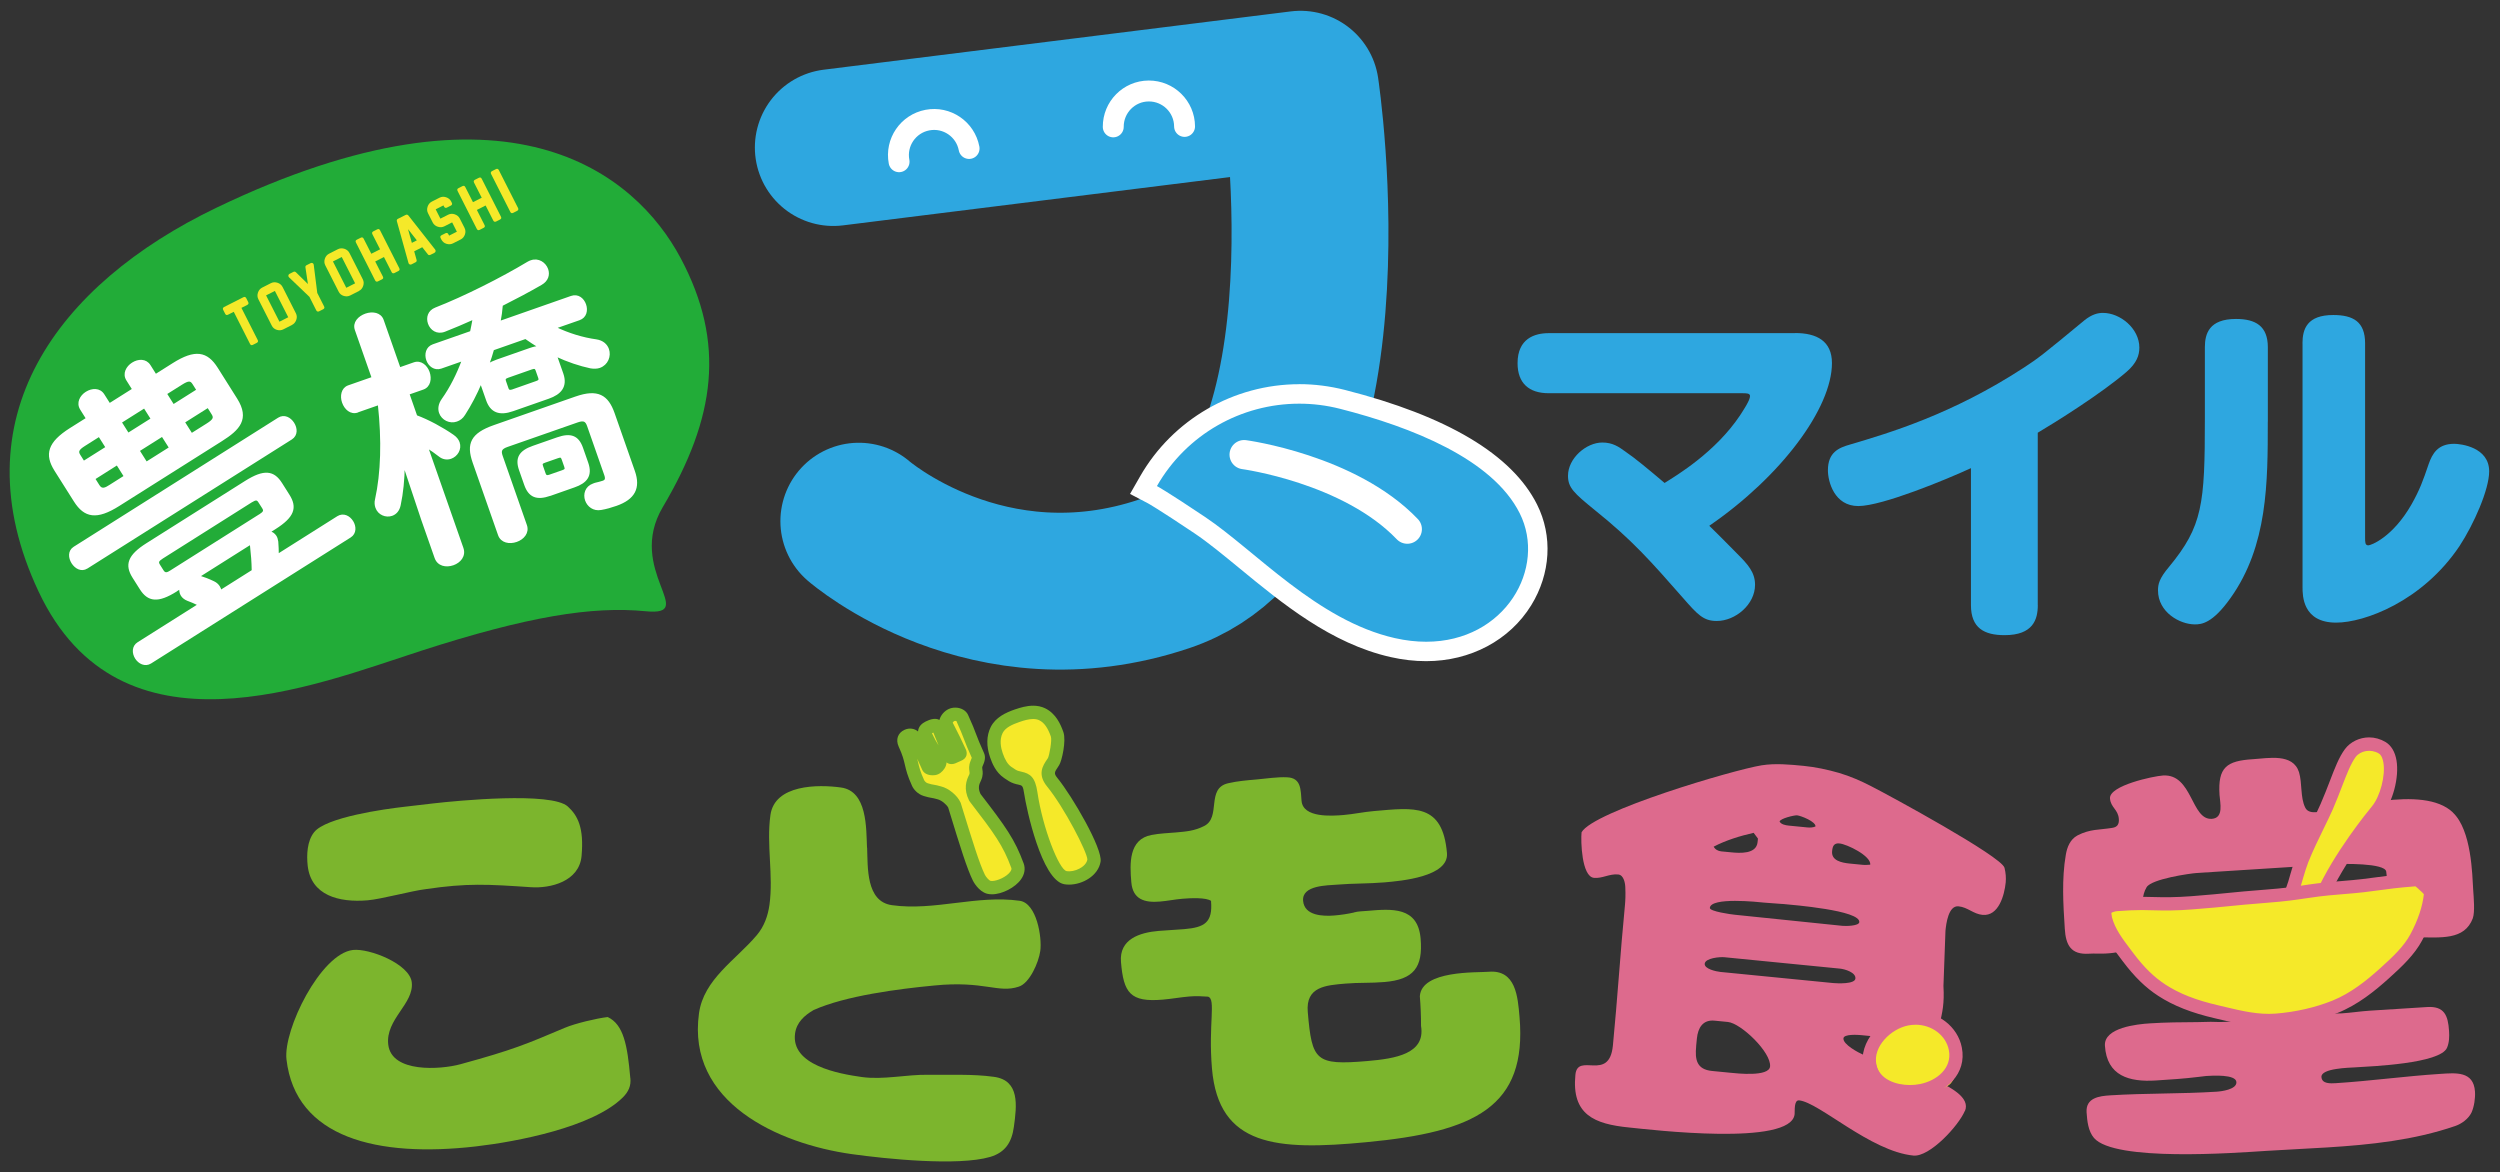
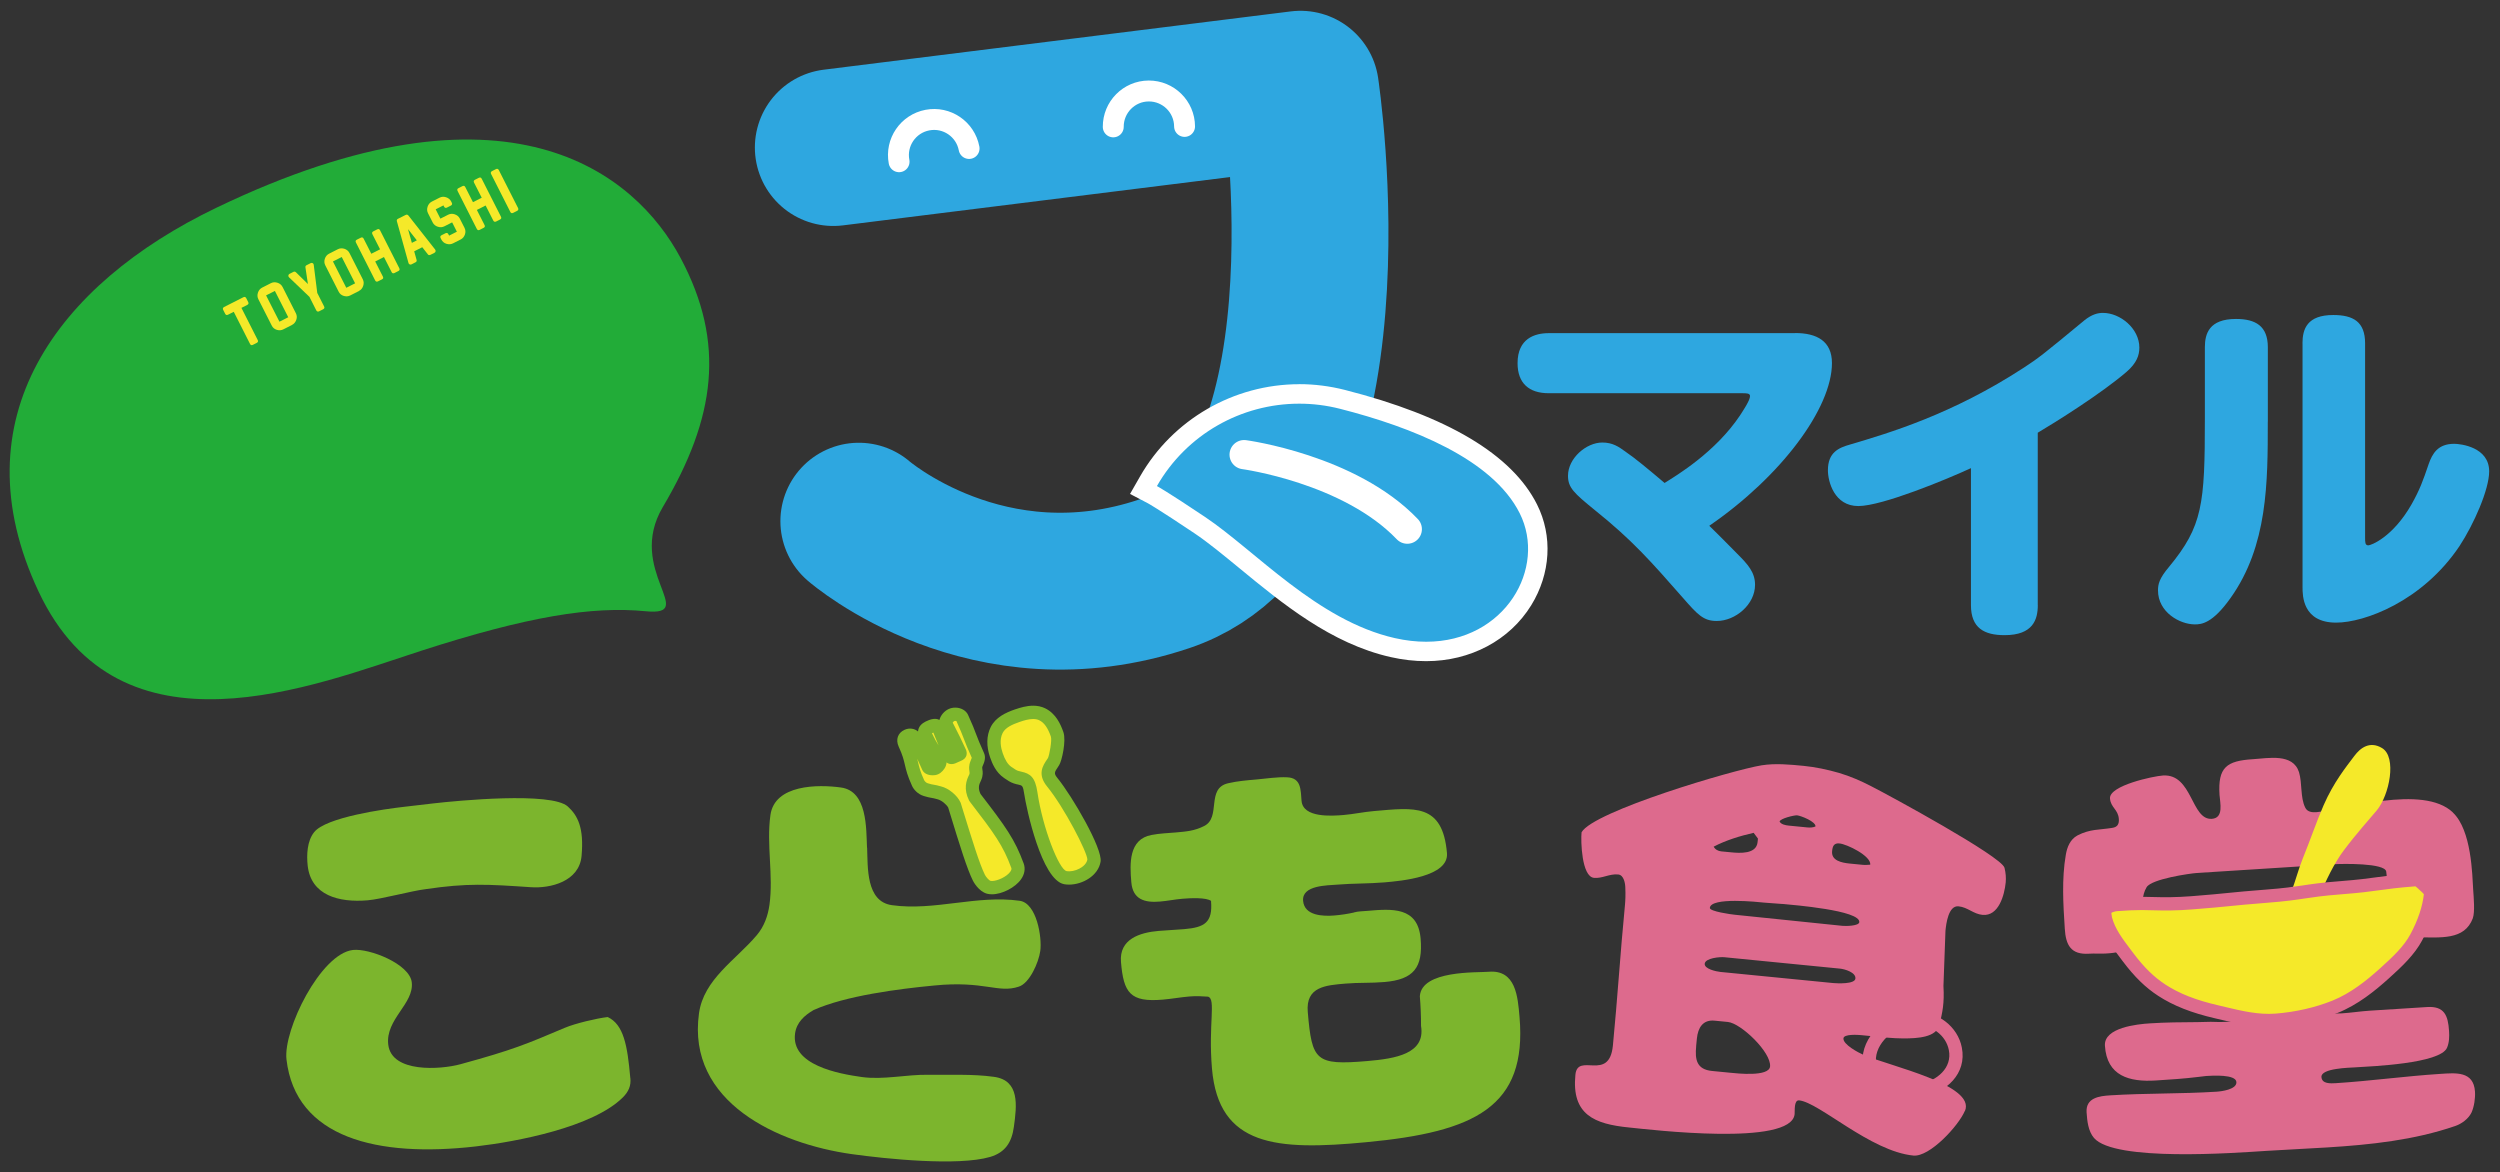
<svg xmlns="http://www.w3.org/2000/svg" id="_レイヤー_1" data-name="レイヤー_1" version="1.1" viewBox="0 0 482.75 226.32">
  <rect x="0" y="0" width="482.75" height="226.32" fill="#333333" stroke="none" />
  <defs>
    <style> .st0 { fill: #dd6a8d; } .st1, .st2 { fill: #fff; } .st3 { fill: #f5e929; } .st4 { fill: #2ea7e0; } .st5 { stroke-width: 5.64px; } .st5, .st6, .st2, .st7 { stroke-linecap: round; stroke-linejoin: round; } .st5, .st6, .st7 { fill: none; } .st5, .st2, .st7 { stroke: #fff; } .st8 { fill: #7cb52d; } .st9 { fill: #22ac38; } .st6 { stroke: #2ea7e0; stroke-width: 30.29px; } .st2 { stroke-width: .35px; } .st7 { stroke-width: 4.04px; } </style>
  </defs>
  <g>
    <path class="st9" d="M41.73,40.14C11.12,54.87-8.29,80.8,7.46,114.25c15.75,33.44,53.26,18.06,73.85,11.42,20.58-6.64,33.01-8.65,43.37-7.64,10.36,1.01-3.91-7.93,3.32-20.14,10.2-17.23,12.14-31.68,3.45-48.02-8.69-16.34-33.33-36.86-89.72-9.73Z" />
    <g>
      <path class="st3" d="M47.73,58.89l-1.11.56,3.14,6.2c.13.25.06.43-.18.56l-.75.38c-.25.12-.43.06-.55-.18l-3.14-6.2-1.11.56c-.24.12-.43.07-.55-.18l-.38-.75c-.12-.25-.06-.43.18-.56l3.71-1.88c.25-.13.43-.06.56.18l.38.75c.12.24.06.43-.19.55Z" />
      <path class="st3" d="M56.41,62.74l-1.7.86c-.4.2-.82.23-1.26.09-.45-.14-.77-.41-.97-.81l-2.59-5.1c-.2-.39-.23-.82-.08-1.27.15-.45.42-.77.81-.97l1.69-.86c.39-.2.81-.23,1.27-.08.45.14.78.42.98.81l2.58,5.09c.2.4.23.82.07,1.27-.16.45-.43.77-.82.97ZM55.66,61.26l-2.58-5.08-1.7.86,2.58,5.08,1.7-.86Z" />
      <path class="st3" d="M61.26,56.56l1.32,2.6c.13.25.06.43-.18.56l-.77.39c-.24.12-.43.06-.56-.18l-1.32-2.61-3.94-3.77c-.1-.1-.15-.22-.13-.36.03-.14.1-.25.23-.31l.75-.38c.17-.09.33-.06.48.07l2.32,2.28-.48-3.21c-.03-.2.04-.34.22-.43l.79-.4c.12-.06.25-.06.38,0,.12.07.2.17.21.31l.68,5.43Z" />
      <path class="st3" d="M69.33,56.19l-1.7.86c-.4.2-.82.23-1.26.09-.45-.14-.77-.41-.97-.81l-2.59-5.1c-.2-.39-.23-.82-.08-1.27.15-.45.42-.77.81-.97l1.69-.86c.39-.2.82-.23,1.27-.09.45.15.78.42.98.81l2.58,5.09c.2.4.22.82.07,1.27-.15.45-.42.77-.82.97ZM68.57,54.71l-2.58-5.08-1.7.86,2.58,5.08,1.7-.86Z" />
      <path class="st3" d="M76.92,52.34l-.75.38c-.25.12-.43.06-.55-.18l-1.48-2.91-1.69.86,1.48,2.91c.13.25.07.43-.18.55l-.76.38c-.24.12-.43.06-.55-.18l-3.71-7.32c-.12-.25-.07-.43.18-.55l.76-.38c.24-.12.43-.06.55.19l1.48,2.91,1.69-.86-1.48-2.91c-.12-.25-.07-.43.18-.56l.75-.38c.24-.12.43-.06.55.18l3.71,7.32c.13.25.06.43-.18.55Z" />
      <path class="st3" d="M82.6,49.09l-1.06-1.35-1.56.79.46,1.65c.06.22-.01.38-.22.48l-.76.39c-.12.06-.24.06-.35.01-.12-.05-.2-.14-.23-.27l-2.24-8.06c-.06-.22,0-.38.21-.48l1.49-.75c.2-.1.37-.06.52.11l5.17,6.58c.08.11.11.22.08.35-.03.13-.1.22-.22.28l-.77.39c-.21.1-.38.07-.52-.11ZM80.49,46.41l-1.7-2.16.74,2.65.96-.49Z" />
      <path class="st3" d="M88.98,46.23l-1.5.76c-.4.2-.82.23-1.27.09-.45-.14-.77-.42-.98-.82l-.14-.28c-.13-.25-.07-.43.18-.56l.75-.38c.25-.12.43-.06.56.18l.14.28,1.5-.76-.91-1.8-1.5.76c-.4.2-.82.23-1.27.08-.45-.14-.78-.42-.98-.81l-.91-1.8c-.2-.39-.23-.81-.08-1.26.15-.45.42-.78.81-.98l1.5-.76c.39-.2.82-.23,1.26-.08.45.15.78.42.98.81l.12.25c.12.24.06.43-.18.55l-.75.38c-.25.12-.43.06-.56-.18l-.12-.24-1.5.76.91,1.8,1.5-.76c.39-.2.82-.23,1.26-.08.45.15.78.42.98.81l.92,1.81c.2.4.23.82.08,1.27-.15.44-.42.77-.82.97Z" />
      <path class="st3" d="M96.56,42.39l-.75.38c-.25.12-.43.06-.56-.18l-1.48-2.91-1.69.86,1.48,2.91c.13.25.07.43-.18.55l-.76.39c-.24.12-.42.06-.55-.19l-3.71-7.32c-.12-.25-.07-.43.18-.55l.76-.39c.24-.12.43-.06.55.19l1.48,2.91,1.69-.86-1.48-2.91c-.12-.25-.07-.43.18-.56l.75-.38c.24-.12.42-.06.55.19l3.71,7.32c.13.25.07.43-.18.55Z" />
      <path class="st3" d="M99.85,40.72l-.75.38c-.25.13-.43.07-.56-.18l-3.71-7.32c-.12-.25-.06-.43.18-.56l.75-.38c.25-.13.43-.06.56.18l3.71,7.32c.13.25.06.43-.18.56Z" />
    </g>
-     <path class="st2" d="M16.78,109.63c-1.07.68-2.19.02-2.81-.95-.61-.98-.72-2.27.35-2.95l39.47-24.92c1.11-.7,2.24-.05,2.86.92.61.97.72,2.27-.39,2.98l-39.47,24.92ZM34.06,114.05c-3.58,2.26-5.43,2-6.92-.37l-1.41-2.23c-1.49-2.37-.94-4.15,2.64-6.41l19.04-12.02c3.62-2.28,5.43-2,6.92.37l1.41,2.23c1.5,2.37.98,4.12-2.64,6.41l-1.07.67c.48.15.9.4,1.2.87.18.28.26.62.33,1.03.08.85.09,1.69.1,2.53l11.56-7.3c1.07-.67,2.21-.1,2.82.88.59.93.65,2.26-.42,2.93l-38.54,24.33c-1.07.67-2.24.05-2.83-.88-.62-.98-.64-2.26.42-2.93l11.7-7.39c-.75-.37-1.55-.71-2.14-.92-.51-.2-.92-.53-1.15-.9-.27-.42-.32-.91-.29-1.38l-.74.47ZM15.63,78.99c-.76-1.21-.03-2.52,1.04-3.19,1.12-.7,2.56-.77,3.32.43l1.15,1.81,4.55-2.87-1.14-1.81c-.76-1.21-.03-2.51,1.04-3.19,1.11-.71,2.56-.78,3.32.43l1.14,1.81,3.39-2.14c4.27-2.7,6.51-2.23,8.45.83l3.75,5.95c2.43,3.85.51,5.85-2.88,7.99l-19.83,12.52c-4.27,2.7-6.56,2.26-8.5-.8l-3.75-5.94c-1.93-3.06-1.34-5.32,2.93-8.02l3.16-1.99-1.14-1.81ZM20.56,86.4l-1.41-2.23-2.83,1.79c-1.26.79-1.43,1.23-.96,1.97l.79,1.25,4.41-2.78ZM24.08,91.97l-1.46-2.32-4.41,2.79.85,1.35c.62.98,1.41.48,2.2-.02l2.83-1.79ZM50.17,99.46c.88-.56.95-.86.6-1.42l-.71-1.11c-.35-.56-.65-.62-1.54-.07l-17.18,10.85c-.88.56-.95.86-.6,1.42l.7,1.11c.44.7.98.42,1.53.07l17.18-10.85ZM38.42,111.29c.97.3,1.92.67,2.85,1.12.47.22.79.54,1,.86.18.28.28.54.33.83l6.18-3.9c-.02-1.68-.15-3.22-.32-4.73-.04-.17-.04-.37-.05-.49l-9.98,6.3ZM24.74,83.76l4.55-2.87-1.41-2.23-4.55,2.87,1.41,2.23ZM32.81,86.46l-1.47-2.32-4.55,2.87,1.47,2.33,4.55-2.87ZM33.47,78.25l4.64-2.93-.79-1.25c-.47-.74-.94-.77-2.24.05l-3.02,1.9,1.41,2.23ZM35.52,81.5l1.47,2.32,3.02-1.9c1.3-.82,1.48-1.26,1.01-2l-.85-1.35-4.64,2.93Z" />
-     <path class="st2" d="M69.06,79.49c-1.3.46-2.41-.55-2.84-1.8-.42-1.19-.18-2.67,1.06-3.11l4.66-1.63-3.25-9.28c-.47-1.35.59-2.48,1.93-2.95,1.3-.45,2.83-.23,3.3,1.11l3.25,9.28,2.8-.98c1.3-.45,2.4.56,2.82,1.75.43,1.24.2,2.72-1.1,3.18l-2.8.98,1.5,4.3c2.34.87,5,2.32,7.07,3.75.62.42.95.89,1.12,1.35.45,1.3-.38,2.58-1.52,2.98-.67.24-1.51.18-2.25-.44-.72-.56-1.49-1.11-2.32-1.63l6.82,19.49c.53,1.5-.51,2.68-1.81,3.14-1.35.47-2.9.2-3.42-1.31l-2.56-7.3-3.53-10.58c-.03,2.75-.3,5.46-.79,7.72-.21,1.06-.81,1.68-1.53,1.93-1.14.4-2.56-.15-3.01-1.45-.15-.42-.22-.97-.07-1.55,1.12-5.11,1.31-11.39.54-18.4l-4.09,1.43ZM111.2,76.73c4.2-1.47,6.11-.33,7.31,3.09l3.92,11.19c1.12,3.21.04,5.28-3.43,6.5-.93.33-2.04.65-2.92.79-1.47.28-2.55-.62-2.93-1.71-.4-1.14-.02-2.55,1.43-3.06l.36-.13c.48-.11,1.07-.26,1.49-.4.52-.18.71-.48.42-1.31l-3.3-9.43c-.36-1.04-.8-1.29-2.05-.86l-13.53,4.73c-1.25.44-1.43.91-1.07,1.95l4.68,13.37c.49,1.4-.55,2.58-1.85,3.03-1.35.47-2.9.2-3.39-1.2l-4.9-13.99c-1.25-3.58-.41-5.5,3.99-7.04l15.76-5.52ZM92.87,73.89c-.92,2.19-2,4.25-3.21,6.13-.41.67-.92,1.02-1.49,1.22-1.29.46-2.76-.25-3.22-1.55-.25-.73-.16-1.63.5-2.56,1.6-2.25,2.9-4.86,3.91-7.59l-4.2,1.47c-1.24.43-2.3-.42-2.68-1.51-.38-1.09-.09-2.41,1.15-2.85l7.31-2.56c.18-.82.34-1.69.5-2.56-1.91.85-3.78,1.67-5.57,2.36-1.49.58-2.66-.29-3.06-1.44-.38-1.09-.07-2.36,1.31-2.9,5.63-2.2,12.75-5.8,17.84-8.86.19-.12.4-.2.6-.27,1.4-.49,2.7.4,3.12,1.59.34.99.1,2.12-1.21,2.87-2.33,1.34-4.88,2.7-7.55,4.04-.09,1.08-.23,2.18-.44,3.24l13.84-4.85c1.3-.45,2.3.42,2.68,1.51.38,1.09.14,2.4-1.16,2.85l-4.61,1.61c2.52,1.21,5.26,2.06,7.89,2.42,1.29.19,2.01.93,2.3,1.75.45,1.3-.15,2.9-1.65,3.43-.47.16-1.04.19-1.72.08-2.07-.44-4.38-1.2-6.74-2.3.12.19.2.4.27.6l1.02,2.9c.87,2.49-.4,3.86-2.67,4.66l-6.89,2.41c-2.59.91-4.2.3-5-1.97l-1.18-3.37ZM106.22,95.58c-2.59.9-4.02.3-4.82-1.98l-1-2.85c-.8-2.28-.04-3.6,2.56-4.5l4.66-1.63c2.59-.91,4.01-.36,4.8,1.93l1,2.85c.87,2.49-.26,3.76-2.54,4.55l-4.66,1.64ZM95.22,67.48c-.25.96-.6,1.95-.95,2.95.46-.34,1.02-.59,1.69-.83l6.37-2.23c.62-.22,1.21-.37,1.78-.39-.95-.54-1.79-1.12-2.63-1.7l-6.27,2.2ZM108.62,90.96c.57-.2.69-.36.5-.88l-.49-1.4c-.18-.52-.37-.57-.94-.37l-2.49.87c-.57.2-.69.36-.5.88l.49,1.4c.18.52.48.53.94.37l2.49-.87ZM103.58,73.75c.57-.2.67-.41.52-.82l-.51-1.45c-.15-.41-.35-.52-.92-.32l-4.61,1.62c-.57.2-.67.41-.53.82l.5,1.45c.17.47.51.46.93.32l4.61-1.62Z" />
  </g>
  <path class="st4" d="M346.64,64.31c4.14,0,7.11,1.52,7.11,5.8,0,8.7-9.81,21.89-23.69,31.42,1.45,1.38,5.39,5.39,5.39,5.39,2.07,2.07,3.45,3.59,3.45,6.01,0,3.8-3.8,6.98-7.39,6.98-2.56,0-3.66-1.17-6.56-4.49-6.01-6.84-9.67-11.05-16.99-16.92-4.07-3.31-5.18-4.35-5.18-6.63,0-3.38,3.52-6.42,6.63-6.42,2,0,3.18.83,4.42,1.73,1.93,1.31,4.49,3.45,7.6,6.08,2.42-1.52,9.81-5.94,14.57-13.05.62-.97,1.93-2.9,1.93-3.73,0-.55-.69-.55-1.52-.55h-37.36c-3.8,0-6.01-1.93-6.01-5.8,0-4.76,3.31-5.8,6.01-5.8h47.58Z" />
  <path class="st4" d="M393.5,116.85c0,2.76-.9,5.8-6.42,5.8-3.94,0-6.49-1.38-6.49-5.8v-26.45c-4.63,2.14-17.13,7.32-21.75,7.32s-5.87-4.7-5.87-6.91c0-3.45,2.07-4.35,4.28-4.97,7.46-2.21,19.68-5.8,33.56-14.85,2.76-1.8,3.66-2.49,11.67-9.12,1.45-1.17,2.62-1.45,3.59-1.45,3.38,0,7.04,3.04,7.04,6.7,0,1.45-.48,2.97-2.49,4.7-4.9,4.21-13.74,9.74-17.13,11.74v33.29Z" />
  <path class="st4" d="M437.91,81.41c0,11.74,0,23.97-7.18,34.05-3.52,4.97-5.66,5.11-6.91,5.11-2.9,0-7.11-2.35-7.11-6.56,0-1.17.21-2.28,2.14-4.56,6.49-7.87,6.91-12.09,6.91-28.59v-13.81c0-2.62.83-5.46,6.01-5.46,3.8,0,6.15,1.38,6.15,5.46v14.36ZM444.61,66.29c0-2.76.9-5.46,5.94-5.46,3.87,0,6.15,1.31,6.15,5.46v37.57c0,.83,0,1.45.62,1.45.48,0,4.7-1.52,8.36-7.94,1.59-2.83,2.21-4.56,3.31-7.8.69-1.93,1.73-3.87,4.9-3.87,1.24,0,6.77.62,6.77,5.32,0,3.52-2.97,10.22-5.73,14.43-7.18,10.7-18.37,14.78-23.82,14.78-6.49,0-6.49-5.25-6.49-6.84v-47.1Z" />
  <path class="st6" d="M160.91,28.49l90.22-11.26s12.2,80.6-26.27,93.56c-34.14,11.5-59.02-10.15-59.02-10.15" />
  <g>
    <path class="st4" d="M275.4,125.8c-2.09,0-4.26-.25-6.45-.75-11.06-2.5-20.28-10.09-28.41-16.78-3.16-2.6-6.14-5.05-8.87-6.88-7.26-4.86-9.05-5.83-9.13-5.87l-1.71-.91.96-1.68c5.95-10.39,17.11-16.85,29.11-16.85,2.8,0,5.61.35,8.34,1.05,19.25,4.91,31.33,12.02,35.91,21.14,2.76,5.51,2.37,12.1-1.04,17.64-3.82,6.2-10.81,9.9-18.69,9.9h0Z" />
    <path class="st1" d="M250.89,77.95c2.61,0,5.25.32,7.87.99,13.85,3.53,29.45,9.71,34.69,20.16,5.29,10.54-2.78,24.82-18.06,24.82-1.9,0-3.92-.22-6.04-.7-14.96-3.38-26.95-16.89-36.65-23.39-7.55-5.06-9.3-5.97-9.3-5.97,5.74-10.02,16.32-15.91,27.48-15.91M250.89,74.19c-12.67,0-24.45,6.82-30.74,17.8l-1.94,3.39,3.46,1.81s1.87,1.02,8.94,5.76c2.66,1.78,5.6,4.21,8.72,6.77,8.29,6.82,17.69,14.56,29.19,17.16,2.33.53,4.64.79,6.87.79,8.54,0,16.12-4.03,20.29-10.79,3.76-6.1,4.18-13.38,1.12-19.47-4.83-9.63-17.32-17.07-37.12-22.12-2.88-.73-5.84-1.11-8.8-1.11h0Z" />
  </g>
  <path class="st7" d="M228.74,24.41c-.02-3.8-3.13-6.86-6.93-6.84-3.8.02-6.86,3.13-6.84,6.93" />
  <path class="st7" d="M173.61,31.23c-.71-3.73,1.74-7.33,5.48-8.04,3.73-.71,7.33,1.74,8.04,5.48" />
  <g>
    <path class="st8" d="M121.72,208.15c.18,1.53-.38,2.7-1.46,3.77-5.77,5.73-20.38,8.53-28.34,9.45-19.05,2.2-34.85-1.64-36.6-16.79-.66-5.68,6.57-20.41,12.83-21.14,3.13-.36,10.95,2.68,11.36,6.24.48,4.15-5.1,7.11-4.54,12.03.64,5.5,10.08,4.84,13.91,3.8,10.31-2.82,12.68-3.87,20.21-7.05,1.96-.83,6.14-1.83,8.26-2.07,3.08,1.45,3.81,5.48,4.36,11.77ZM82.24,171.69c-2.63.3-8.62,1.94-11.25,2.16-5.6.47-10.91-.97-11.57-6.64-.24-2.12-.12-4.79,1.22-6.49,2.24-2.92,13.71-4.51,17.44-4.93l5.58-.65c4.57-.53,22.82-2.29,25.99.6,1.92,1.75,3.14,4.1,2.65,9.56-.46,4.95-6.05,6.28-9.78,6.02-8.39-.57-12.28-.81-20.29.37Z" />
    <path class="st8" d="M157.09,195.05c-1.78,1.04-3.26,2.38-3.56,4.49-.86,6.16,8.46,7.81,12.86,8.43,4.22.59,8.67-.51,12.89-.43,4.12.06,8.54-.18,12.68.4,4.98.7,4.39,5.52,3.82,9.66-.41,2.96-1.64,4.94-4.61,5.81-6.19,1.8-20.11.37-26.69-.55-14.19-1.99-31.91-9.98-29.5-27.21.92-6.58,7.11-10.28,11.14-15.05,1.44-1.69,2.16-3.74,2.46-5.85.8-5.74-.61-11.62.19-17.36.82-5.91,9.18-5.95,13.65-5.32,5.06.71,4.84,7.82,5,11.63l.02-.08c.15,3.81-.26,10.47,4.8,11.17,8.19,1.15,16.39-2.01,24.66-.85,3.29.46,4.34,7.07,3.98,9.68-.32,2.28-2.08,6.25-4.15,6.9-3.98,1.34-6.63-1.19-16.32-.22-6.98.66-17.16,1.99-23.31,4.74Z" />
    <path class="st8" d="M233.92,174.01c-.92-.78-4.33-.57-5.6-.46-1.44.12-2.88.42-4.32.54-2.97.26-5.26-.41-5.54-3.71-.31-3.57-.54-8.34,3.92-9.15,1.6-.31,3.14-.35,4.75-.49,1.96-.17,3.57-.31,5.38-1.23,3.36-1.66.31-7.3,4.67-8.27,1.77-.41,3.54-.56,5.42-.72,1.86-.16,4.06-.52,5.95-.42,2.74.11,2.6,2.43,2.78,4.55.29,3.31,5.82,2.92,8.11,2.73,1.95-.17,3.89-.59,5.84-.76,7.81-.67,13.3-1.57,14.13,8.12.39,4.58-8.95,5.38-12.09,5.65-3.06.26-6.06.18-9.03.43-1.96.17-6.93.08-6.66,3.14.25,2.89,3.85,3,6.06,2.82,1.27-.11,2.62-.31,3.8-.58h-.09c.84-.24,1.78-.23,2.63-.31,4.75-.41,9.77-.83,10.29,5.36.48,5.61-1.37,7.9-6.98,8.38-2.55.22-5.04.09-7.5.3-3.82.33-7.74.57-7.31,5.5.81,9.43,1.48,10.31,11.5,9.46,5.43-.47,11.26-1.39,10.37-6.79.01-1.88-.08-3.93-.23-5.72.33-5.07,11.07-4.54,13.28-4.73,5.27-.45,5.63,4.82,5.97,8.73,1.48,17.33-8.54,22.2-29.59,24.18-17.4,1.66-28.51.81-29.8-14.22-.73-8.58.82-13.42-.75-13.88h.08c-1.2-.08-2.41-.15-3.68-.04-1.7.14-3.39.46-5.16.61-6.29.54-7.56-1.32-8.06-7.26-.38-4.42,3.62-5.7,7.27-6.01,1.61-.14,3.32-.2,4.94-.34,3.9-.34,5.53-1.25,5.18-5.41h.08Z" />
    <path class="st0" d="M334.23,164.58c1.7.17,4.93.4,5.16-1.97l.07-.68-.83-1.11c-2.63.6-5.38,1.44-7.72,2.67.28.54.85.85,1.45.91l1.87.18ZM344.21,174.56c-1.1-.11-2.3-.14-3.49-.26-1.36-.14-10.34-1.1-10.55,1.01-.07.68,4.16,1.27,4.84,1.33,6.96.69,13.82,1.45,20.77,2.14.6.06,3.17.05,3.25-.71.22-2.29-12.78-3.32-14.82-3.52ZM327.53,202.04c-.25,2.55.08,4.46,3.04,4.76l3.57.35c1.27.13,7.45.82,7.66-1.21.26-2.72-5.6-8.35-8.15-8.6l-2.55-.25c-2.29-.23-3.22,1.39-3.43,3.43l-.15,1.53ZM354.01,189.83c.76.07,4.16.24,4.27-.87.12-1.19-2.05-1.83-2.98-1.92l-22.31-2.2c-.85-.09-3.7.15-3.81,1.25-.1,1.02,2.25,1.51,3.02,1.59l21.81,2.15ZM349.01,159.78c.51.05,1.11.02,1.56-.19.09-.93-2.79-2.07-3.55-2.15-.51-.05-3.32.62-3.38,1.21.29.54,1.13.71,1.73.77l3.65.36ZM359.68,167c.52.05.94,0,1.47-.03.17-1.7-4.5-3.96-5.94-4.1-1.1-.11-1.34.55-1.43,1.49-.19,1.86,1.92,2.24,3.36,2.39l2.55.25ZM379.41,214.52c-1.23,2.9-6.79,8.92-9.93,8.62-8.31-.82-18.17-10.27-22.07-10.66-1.03-.1-.81,2.06-.87,2.66-.62,6.28-27.88,2.99-31.95,2.58-6.71-.66-11.15-2.47-10.38-10.19.43-4.41,6.54,1.5,7.24-5.63.44-4.5.8-9,1.16-13.5.36-4.5.71-8.93,1.15-13.42.12-1.19.14-2.3.09-3.5,0-.85-.27-2.51-1.37-2.62-1.7-.17-3.08.81-4.69.65-2.38-.23-2.56-7.11-2.39-8.8,2.29-4.06,29.2-12.02,34.77-12.93,2.7-.42,5.42-.15,8.14.11,2.28.23,4.55.71,6.81,1.36,2.15.64,4.21,1.53,6.25,2.59,3.35,1.7,25.13,13.53,25.7,15.73.24.97.32,1.92.23,2.85-.24,2.38-1.34,6.55-4.48,6.24-1.78-.17-2.85-1.48-4.63-1.65-1.95-.2-2.39,3.36-2.52,4.72l-.39,10.66c.2,3.38-.2,5.16-.8,7.55-.59,2.38-4.17,2.58-6.95,2.58-1.96,0-4.6-.29-5.02-.33l-3.14-.31c-.6-.06-3.31-.24-3.4.61-.12,1.19,2.87,2.77,3.89,3.21,5.09,2.19,21.73,5.79,19.57,10.84Z" />
    <path class="st0" d="M444.13,196.02c3.68-.27,7.3-.29,8.06-.34,1.79-.11,3.56-.4,5.44-.52l11.05-.7c3.32-.21,4.04,1.62,4.23,4.6.07,1.11.05,2.22-.39,3.27-1.35,3.07-14.64,3.58-17.79,3.78-1.03.07-6.57.16-6.46,1.86.09,1.36,1.78,1.25,2.8,1.19,6.72-.43,13.42-1.36,20.14-1.79,2.98-.19,6.45-.58,6.71,3.42.08,1.28-.16,2.92-.68,4.06-.61,1.23-1.92,2.17-3.16,2.59-7.94,2.73-16.34,3.61-24.69,4.13-3.92.25-7.92.42-11.83.67-6.04.39-29.25,2.12-33.21-2.5-1.11-1.3-1.32-3.25-1.43-4.95-.18-2.81,2.45-3.15,4.57-3.28,6.81-.43,13.66-.27,20.46-.7,1.02-.06,3.99-.43,3.9-1.87-.1-1.53-4.69-1.24-5.8-1.17-.51.03-1.02.15-1.53.18-2.63.33-5.52.52-8.24.69-5.1.32-9.45-.85-9.82-6.72-.22-3.49,6.23-4.16,8.7-4.31,3.06-.2,6.13-.22,9.21-.24,1.11.01,2.22-.1,3.33-.04,3.73.2,13.76-1.1,16.44-1.3ZM473.64,156.89c3.63,3.43,3.75,11.98,3.94,15.04.09,1.36.35,4.16-.08,5.39-1.61,4.29-6.22,3.68-10.85,3.68-5.73,0-5.19-8.06-5.87-12.7-.24-1.69-8.55-1.5-9.82-1.43l-26.71,1.7c-1.37.09-8.78,1.15-9.74,2.75-.96,1.61-.82,3.39-.68,5.3.14,1.91,1.37,7.11-7.3,7.51-1.13.05-2.05-.04-3.16.03-3.49.22-4.47-1.68-4.66-4.83-.3-4.68-.61-9.62.2-14.28.25-1.47.83-2.96,2.25-3.73,2.47-1.27,4.19-1.04,6.73-1.46,1.02-.15,1.32-.77,1.26-1.7-.12-1.87-1.59-2.21-1.71-4-.15-2.47,8.36-4.29,10.23-4.41,5.71-.36,5.42,8.62,9.42,8.37,2.38-.15,1.6-3.09,1.5-4.62-.34-5.36,1.37-6.58,6.48-6.9,2.97-.19,7.7-1.17,8.87,2.51.65,2.18.22,4.85,1.2,6.84.39.83,1.34.96,2.19.88,5.18-.45,20.53-5.44,26.31.04Z" />
    <g>
      <path class="st3" d="M196.36,167.21c.85,2.32-3.37,4.4-5.36,3.88-.99-.26-1.7-1.41-1.82-1.65-1.17-2.37-2.5-6.94-4.68-14.03-.44-.96-2-1.92-3.19-2.21-1.26-.38-1.1-.87-2.35-1.27-.91-.27-1.46-.52-1.58-.77-1.65-3.63-1.08-3.89-2.73-7.51-.27-.58-.06-.91.7-1.26.7-.33,1.12-.31,1.42.21.01.03,1.44,2.67,2.72,5.45.17.29.71.39,1.12.2.43-.2.63-.65.47-.98-1.23-2.71-1.41-2.63-2.63-5.35-.29-.71.29-1.17,1.37-1.6,1.01-.4,1.54-.27,1.84.35,1.13,2.66,1.23,2.61,2.35,5.27.15.33.44.51.87.31.4-.18.8-.66.69-.98-1.26-2.78-2.82-5.42-2.83-5.44-.18-.57.25-1.52.97-1.84.75-.34,1.91-.03,2.18.54,1.65,3.63,1.71,3.6,3.37,7.23.12.26.29,1.02-.1,1.89-.52,1.21-.41,1.26-.95,2.45-.56,1.09-.87,2.35-.06,4,4.66,6.2,6.54,8.54,8.23,13.12Z" />
      <path class="st8" d="M191.55,172.69c-.33,0-.65-.04-.94-.11-1.69-.44-2.72-2.48-2.73-2.5-1.16-2.34-2.49-6.65-4.49-13.18l-.29-.95c-.31-.59-1.28-1.42-2.06-1.61-.6-.18-.88-.22-1.16-.27-.35-.06-.76-.13-1.49-.36-1.18-.35-1.97-1.28-2.28-1.97-.87-1.92-1.13-2.99-1.37-4.03-.22-.95-.43-1.86-1.21-3.55-.61-1.35-.16-2.65,1.13-3.23.91-.42,1.9-.28,2.61.31.02-.22.07-.43.15-.64.35-.82,1.15-1.23,1.88-1.52.92-.37,1.62-.32,2.11-.07.23-.91.96-1.73,1.78-2.1.39-.18.83-.27,1.27-.27,1.11,0,2.08.55,2.47,1.4.85,1.85,1.22,2.82,1.57,3.76.36.94.7,1.83,1.51,3.6.39.87.1,1.73-.27,2.54-.1.24-.09.33-.04.64.07.45.17,1.14-.25,2.09-.47.92-.61,1.57-.11,2.65,4.85,6.3,6.62,8.74,8.33,13.41.36.99.19,2.07-.5,3.05-1.12,1.6-3.65,2.91-5.64,2.91ZM177.11,146.5c.05.21.09.41.15.62.22.95.43,1.86,1.2,3.55,0,0,.23.44.7.58.58.19.83.23,1.15.28.34.06.72.12,1.42.33,1.45.35,3.12,1.72,3.74,3.08.03.05.05.1.06.15l.32,1.05c1.98,6.41,3.28,10.64,4.34,12.8.2.39.76,1.06,1.08,1.15.05.02.15.03.29.03,1.03,0,2.84-.81,3.54-1.81.29-.42.21-.63.19-.7-1.6-4.35-3.2-6.55-8.03-12.83-.06-.07-.11-.14-.14-.22-1.09-2.23-.55-3.84.05-5.01.09-.2.07-.28.03-.59-.07-.45-.17-1.12.23-2.06.14-.31.2-.48.22-.57-.8-1.76-1.16-2.7-1.51-3.62-.35-.92-.69-1.78-1.46-3.48-.09-.03-.29-.04-.39,0-.13.06-.26.2-.32.31,1,1.93,1.87,3.7,2.58,5.28.16.45.42,1.58-1.12,2.16l-.37.16c-.36.18-.82.41-1.32.41-.36,0-.7-.12-.97-.33,0,.2-.03.42-.13.67-.25.67-.85,1.33-1.47,1.61-.38.18-.79.21-1.07.21-.43,0-1.47-.09-1.96-.94-.36-.79-.72-1.57-1.04-2.28ZM179.96,141.59c.51,1.09.84,1.63,1.19,2.21.03.03.05.07.07.1-.24-.62-.49-1.25-.99-2.43-.11.04-.2.08-.27.11Z" />
    </g>
    <g>
      <path class="st3" d="M211.15,166.17c-.39,2.35-3.34,3.06-5.32,2.69-2.81-.52-6.31-10.38-7.08-15.68-.46-3.12-1.05-2.88-2.51-3.37-.55-.18-.87-.78-1.35-1.11-1.12-.76-2.09-1.56-2.53-2.84-.55-1.59-.69-3.39.05-4.9.74-1.49,2.26-2.65,3.84-3.2,1.58-.55,3.26-.1,4.76.62,1.53.72,2.8,1.74,3.35,3.33.43,1.27-.59,4.86-.9,5.34-.85,1.3-1.67,2.22-.23,3.98,3.24,3.98,8.21,13.42,7.92,15.12Z" />
      <path class="st8" d="M206.43,170.82c-.33,0-.65-.03-.94-.08-4.38-.81-7.31-14.71-7.71-17.41-.24-1.62-.38-1.65-1.09-1.81-.3-.06-.61-.13-.95-.25-.67-.22-1.24-.62-1.75-.97l-.14-.1c-1.53-1.04-2.25-2.74-2.66-3.94-.75-2.16-.71-4.19.11-5.85.95-1.91,2.9-2.8,4.68-3.42,1.04-.35,2.27-.72,3.52-.72.83,0,1.6.16,2.29.49,2.09,1,3.03,3.11,3.55,4.61.58,1.69-.3,5.58-.82,6.38l-.18.28c-.74,1.11-.88,1.31-.14,2.22,2.86,3.52,8.75,13.62,8.32,16.15-.45,2.73-3.51,4.42-6.09,4.42ZM199.5,138.84c-.86,0-1.84.29-2.68.59-1.35.47-2.68,1.05-3.22,2.13-.64,1.3-.34,2.82.02,3.87.46,1.35,1,2.19,1.68,2.66l.16.1c.38.27.78.54,1.1.65.24.08.46.13.66.17,1.73.37,2.68,1.08,3.1,3.94,1.03,7.01,4.18,14.96,5.63,15.26,1.49.27,3.78-.79,4.02-2.23,0-1.39-4.43-10-7.77-14.1-1.94-2.37-.82-4.05,0-5.26l.17-.26c.27-.58.8-3.41.55-4.14-.59-1.69-1.3-2.69-2.23-3.13-.34-.17-.73-.25-1.19-.25Z" />
    </g>
    <g>
-       <path class="st3" d="M377.73,202.5c.4,2.06.26,4.8-.83,6.42s-3.81,1.54-5.87,1.95c-2.06.41-3.62.12-5.23-.97s-3.11-2.29-3.52-4.35c-.41-2.06-.8-4.63.29-6.24s3.64-2.03,5.71-2.43c2.06-.41,3.75.25,5.37,1.33s3.68,2.24,4.09,4.3Z" />
      <path class="st0" d="M368.8,212.1c-3.89,0-8.18-1.87-9.01-6.07-.97-4.91,3.53-9.62,8.21-10.54.61-.12,1.22-.18,1.84-.18,4.41,0,8.2,2.92,8.99,6.96,1.01,5.1-3.06,8.69-7.6,9.58-.8.16-1.62.24-2.44.24ZM369.84,197.88c-.45,0-.9.05-1.34.13-3.41.67-6.86,4.11-6.18,7.52.58,2.95,3.86,3.99,6.49,3.99.65,0,1.31-.06,1.94-.19,3.28-.65,6.26-3.11,5.57-6.57-.56-2.84-3.28-4.89-6.47-4.89Z" />
    </g>
    <g>
      <path class="st3" d="M447.84,173.08c1.29-2.98,2.81-6.3,4.76-8.89,2.47-3.29,4.99-6.07,6.35-7.7,2.44-2.93,3.93-10.3,1.02-12.04-2.34-1.41-4.18-.06-5.36,1.54-1.63,2.17-3.98,5.07-5.92,9.5-1.3,2.97-2.5,6.53-4.1,10.48-.81,2.04-1.32,4.1-2.14,6.25,1.48,2.54,2.71,1.8,5.39.86Z" />
-       <path class="st0" d="M445.59,175.8h0c-1.58,0-2.94-.98-4.13-2.99-.2-.34-.24-.75-.1-1.11.37-.98.66-1.97.92-2.92.31-1.07.63-2.18,1.08-3.29.98-2.42,2.05-4.62,3-6.56.64-1.3,1.24-2.52,1.75-3.69.68-1.56,1.26-3.06,1.77-4.39.96-2.5,1.78-4.66,2.93-6.2,1.04-1.39,2.82-2.26,4.66-2.26,1.1,0,2.2.31,3.19.9,1.09.67,1.82,1.88,2.1,3.53.56,3.26-.71,8.08-2.77,10.54-.74.89-7.32,8.88-10.66,16.61-.09.21-.23.4-.42.53-1.23.89-2.29,1.31-3.32,1.31ZM444,171.99c.84,1.24,1.39,1.24,1.6,1.24.39,0,.91-.21,1.54-.63,3.52-7.94,10.14-15.99,10.88-16.89,1.58-1.9,2.65-5.94,2.21-8.47-.1-.61-.34-1.42-.89-1.75-1.54-.92-3.55-.53-4.47.69-.92,1.26-1.7,3.26-2.59,5.58-.52,1.35-1.11,2.88-1.8,4.49-.53,1.2-1.15,2.46-1.8,3.79-.97,2-1.99,4.06-2.93,6.39-.39,1-.68,1.99-1,3.05-.23.81-.47,1.64-.76,2.5Z" />
    </g>
    <g>
      <path class="st3" d="M439.51,197.15c-3.95.31-7.99.06-11.66-.79s-7.26-3.01-10.43-5.08c-2.7-1.77-5.31-3.56-7.1-5.94-1.79-2.39-2.91-5.16-3.61-7.93-.14-.55.39-.86.78-1.33.38-.46.64-1.03,1.28-1.08,5.77-.45,5.79-.2,11.56-.64s5.75-.69,11.52-1.14,5.77-.5,11.54-.95,5.78-.37,11.55-.82,5.79-.3,11.56-.74c.64-.05,1.07.18,1.52.58.45.4.31.69.26,1.26-.28,2.84-.92,5.5-2.33,8.13-1.41,2.63-2.76,5.51-5.15,7.67-2.82,2.53-6.44,4.19-10.11,5.66s-7.22,2.84-11.17,3.15Z" />
      <path class="st0" d="M438.11,198.36c-3.12,0-6.09-.71-8.96-1.39l-1.37-.32c-4.61-1.06-8.11-2.45-11.03-4.35-2.47-1.61-4.57-3.66-6.83-6.66l-.52-.69c-1.65-2.18-3.37-4.44-4.07-7.19-.12-.47-.45-2.1.4-3.12.88-1.05,2.69-1.23,2.9-1.25,3.05-.24,5.35-.23,7.38-.17,1.96.06,4.16.06,7.11-.16,3.59-.28,5.39-.46,7.18-.64,1.81-.18,3.61-.36,7.23-.64,3.56-.27,5.28-.53,7.1-.8,1.78-.27,3.63-.55,7.28-.83,3.58-.28,5.38-.53,7.13-.77,1.79-.25,3.64-.5,7.28-.79.03,0,.12,0,.15,0,1.03,0,1.8.74,2.37,1.28l.23.21c.58.51,1.66,1.46,1.54,2.69-.26,2.76-1.24,5.73-2.91,8.85-1.47,2.73-3.77,4.92-6.41,7.3-2.68,2.41-5.96,5.1-9.98,6.71-3.58,1.44-7.64,2.37-11.73,2.68-.5.04-1,.06-1.48.06ZM413.61,175.73c-1.41,0-2.93.07-4.78.21-.48.04-1.01.24-1.14.35.04,0,.04.43.13.83.58,2.25,2.06,4.2,3.63,6.27l.52.69c2.07,2.75,3.98,4.61,6.19,6.05,2.66,1.74,5.9,3.01,10.2,4l1.38.33c3.15.75,6.38,1.52,9.65,1.27,3.84-.3,7.63-1.16,10.98-2.5,3.64-1.47,6.7-3.97,9.21-6.23,2.54-2.29,4.59-4.23,5.87-6.6,1.47-2.75,2.34-5.35,2.6-7.73-.15-.21-.53-.55-.67-.67-.1-.08-.19-.18-.3-.28-.16-.15-.49-.46-.67-.57-3.49.27-5.28.52-7.01.76-1.78.25-3.63.5-7.28.78-3.56.28-5.29.54-7.1.81-1.79.27-3.64.55-7.29.83-3.59.28-5.38.46-7.18.64-1.81.18-3.61.36-7.24.64-3.04.24-5.35.23-7.38.17-.73-.02-1.47-.05-2.33-.05Z" />
    </g>
  </g>
  <path class="st5" d="M240.24,87.79s20.35,2.73,31.51,14.39" />
</svg>